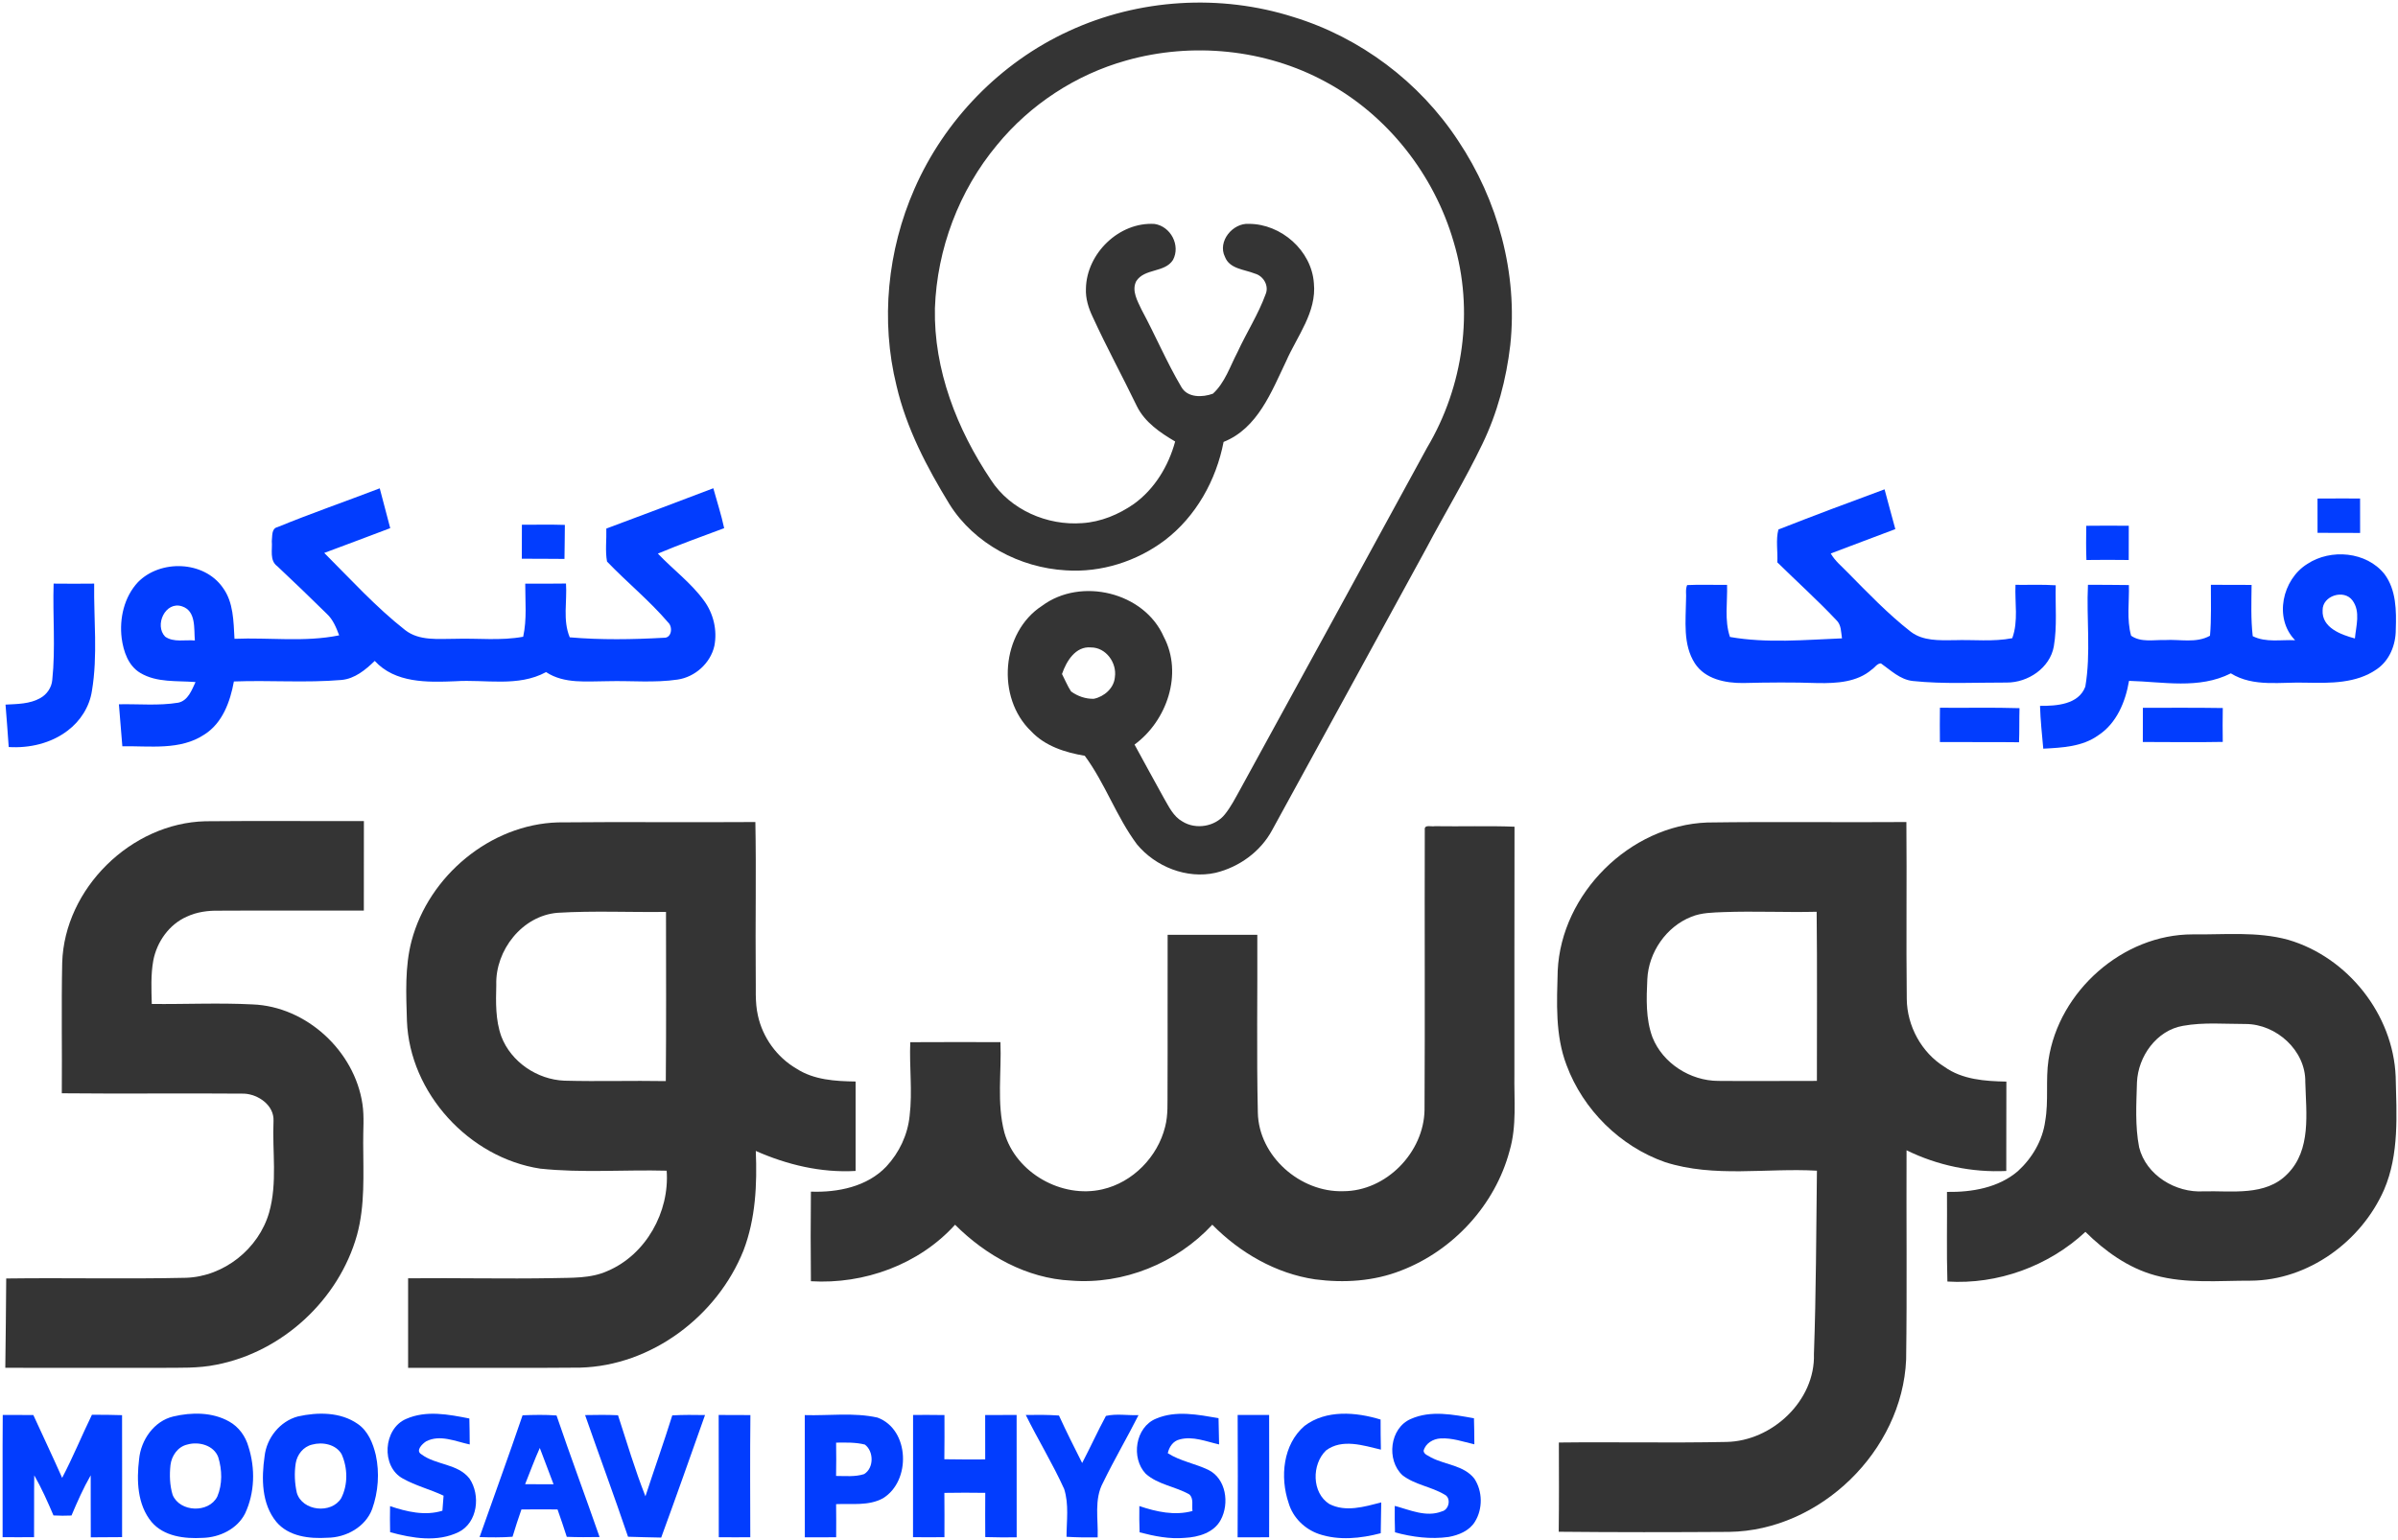
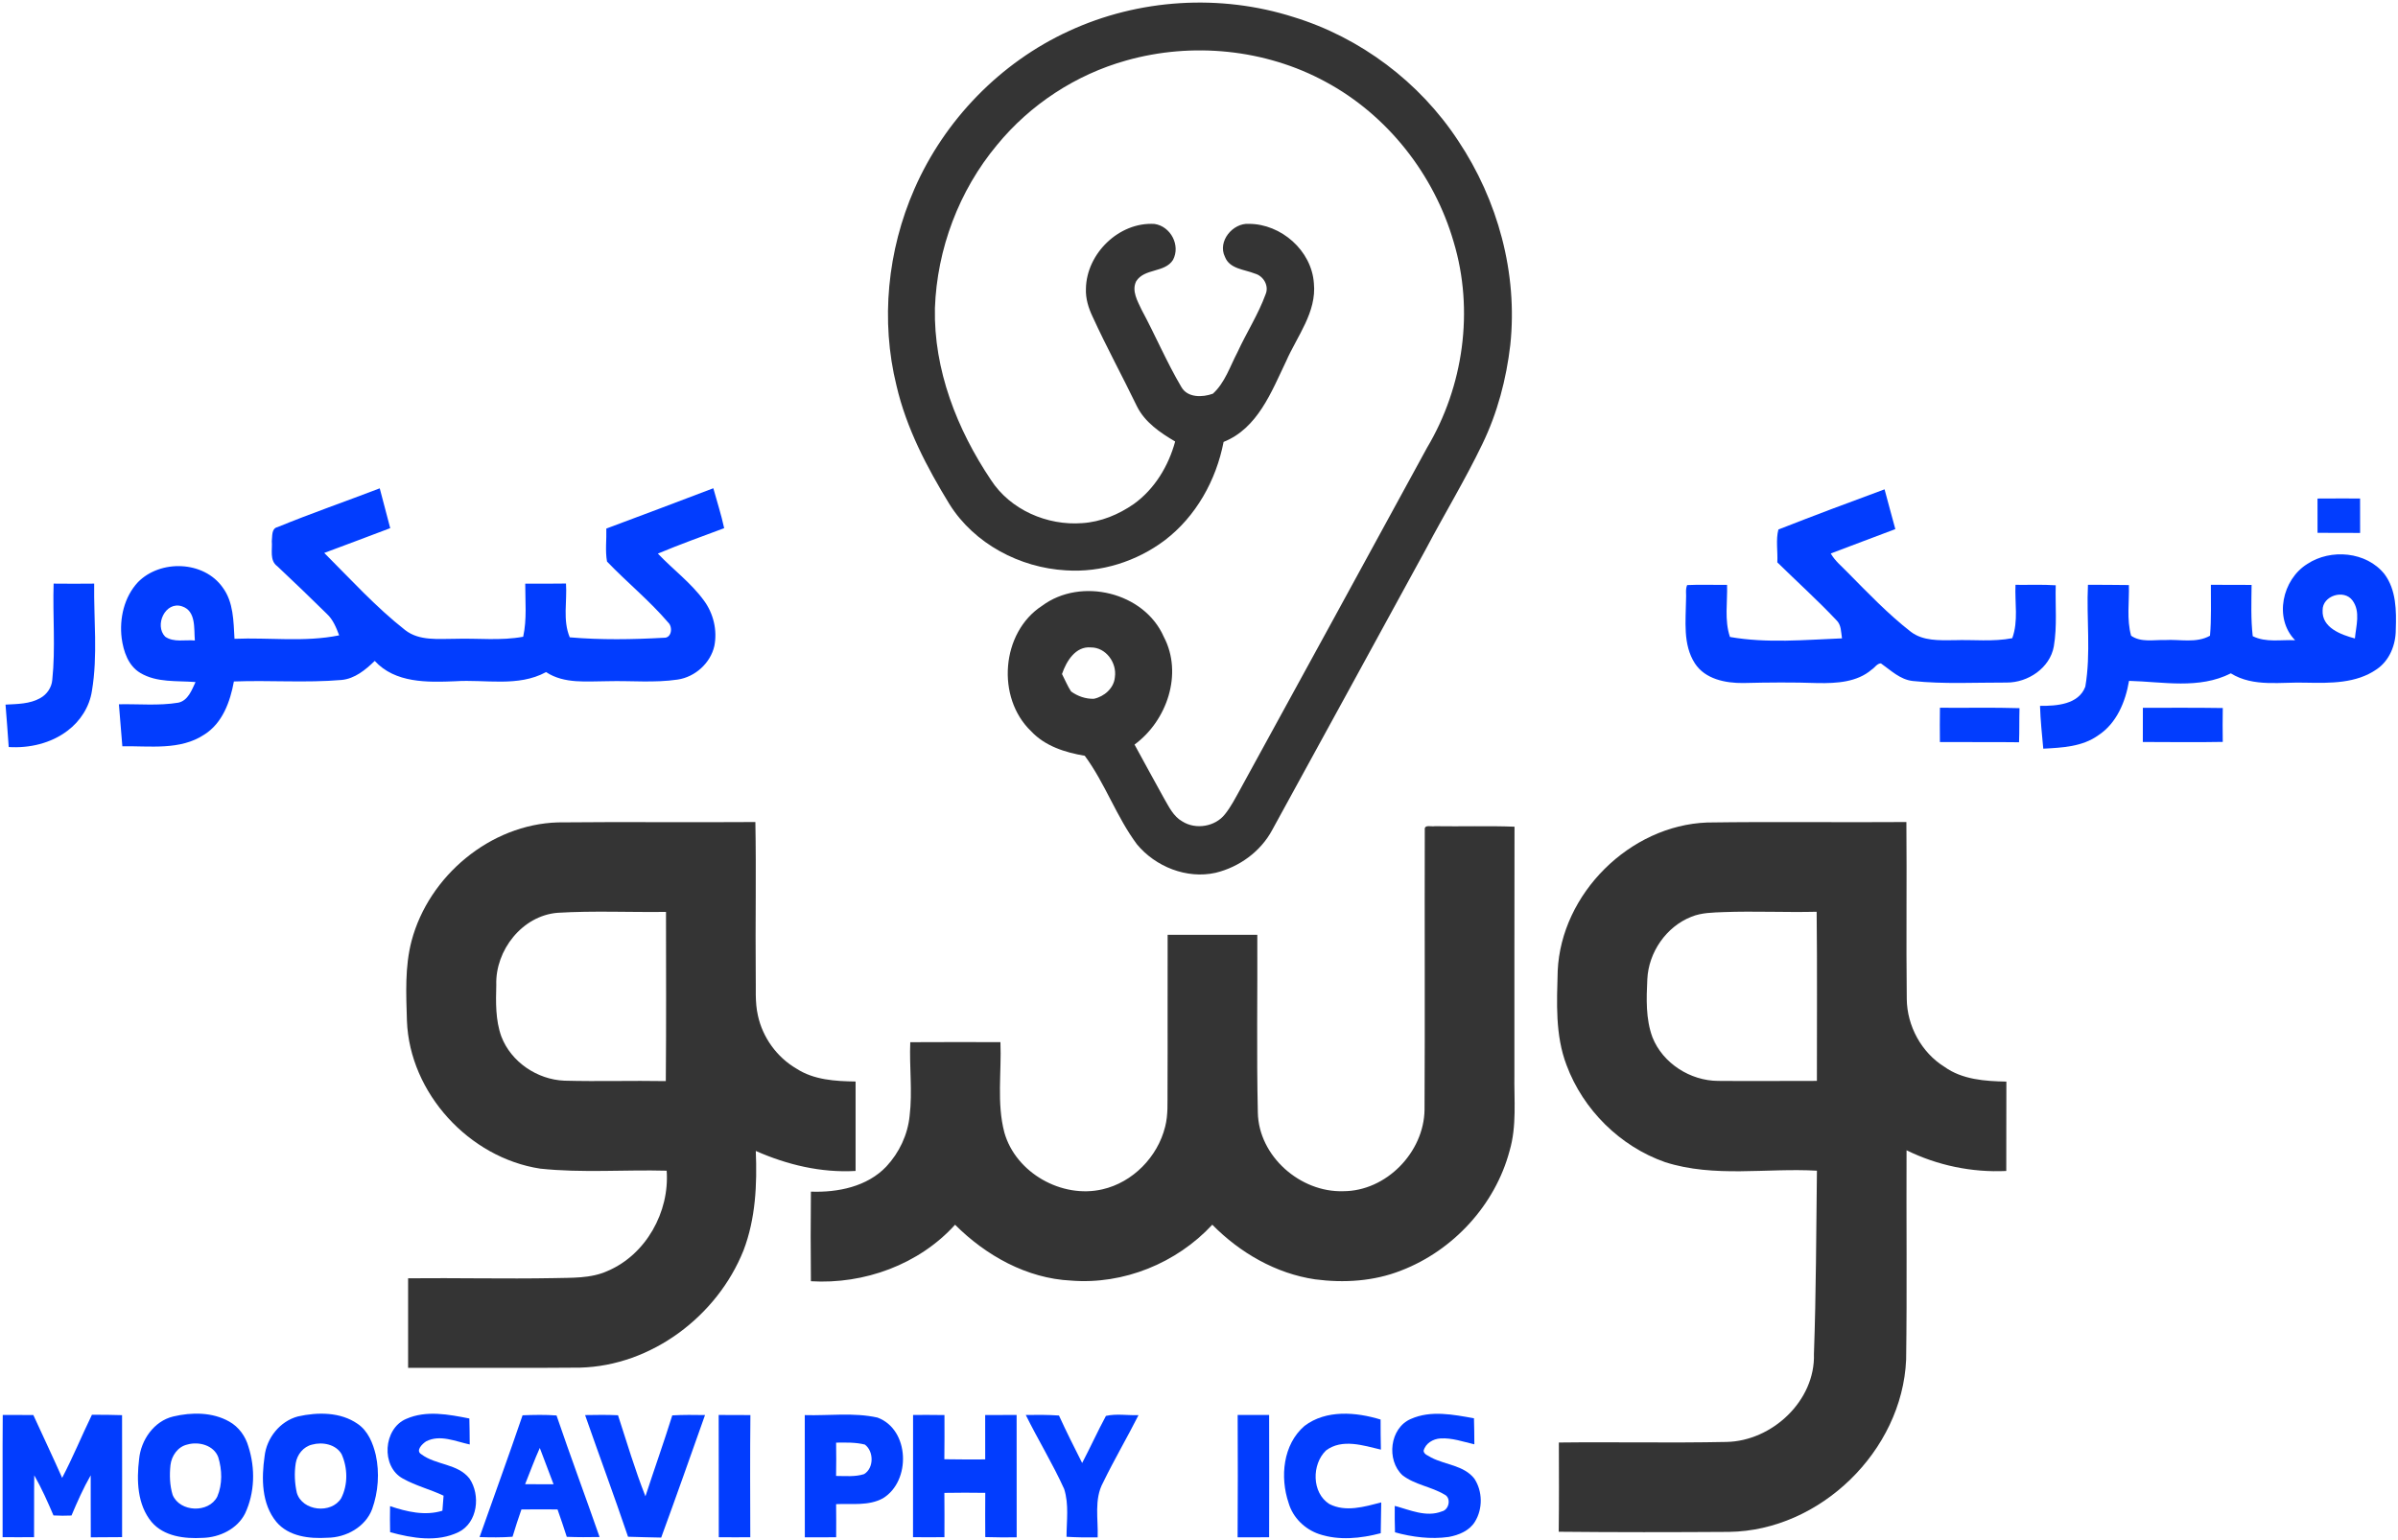
<svg xmlns="http://www.w3.org/2000/svg" width="864pt" height="555pt" viewBox="0 0 864 555" version="1.1">
  <g id="#ffffffff"> </g>
  <g id="#343434ff">
    <path fill="#343434" opacity="1.00" d=" M 385.11 11.19 C 410.23 -0.44 439.65 -2.27 466.02 6.13 C 490.16 13.52 511.46 29.56 525.33 50.64 C 539.68 72.11 546.91 98.55 544.16 124.33 C 542.72 136.67 539.52 148.86 534.08 160.07 C 527.90 172.93 520.48 185.15 513.82 197.77 C 495.38 231.57 476.88 265.34 458.39 299.11 C 454.23 306.91 446.49 312.51 437.95 314.57 C 427.59 316.88 416.33 312.38 409.65 304.31 C 402.23 294.37 398.21 282.36 390.84 272.39 C 383.79 271.21 376.52 268.91 371.51 263.54 C 358.87 251.47 360.69 227.90 375.47 218.33 C 389.43 207.94 412.25 213.39 419.31 229.51 C 426.31 242.79 420.46 259.79 408.77 268.35 C 412.25 274.79 415.81 281.20 419.34 287.63 C 421.14 290.72 422.75 294.25 426.02 296.07 C 430.83 299.10 437.80 297.96 441.33 293.49 C 443.46 290.85 445.00 287.81 446.65 284.86 C 469.18 243.70 491.74 202.56 514.17 161.35 C 527.31 139.29 531.17 111.84 523.75 87.18 C 516.70 62.90 499.89 41.44 477.55 29.45 C 455.84 17.67 429.50 15.10 405.79 21.80 C 387.63 26.88 371.15 37.67 359.21 52.27 C 345.53 68.68 337.61 89.72 336.85 111.06 C 336.38 133.25 344.81 154.76 357.03 172.97 C 364.00 183.75 377.31 189.51 389.94 188.54 C 396.65 188.11 403.04 185.45 408.52 181.64 C 416.01 176.26 421.02 167.93 423.41 159.12 C 418.02 155.95 412.50 152.21 409.64 146.44 C 404.41 135.62 398.66 125.06 393.66 114.13 C 392.16 110.99 391.11 107.56 391.26 104.05 C 391.46 91.37 403.22 79.92 415.99 80.71 C 421.80 81.58 425.41 88.41 422.64 93.66 C 419.68 98.38 412.35 96.63 409.37 101.37 C 407.65 104.81 409.87 108.53 411.33 111.66 C 416.28 120.85 420.34 130.50 425.65 139.49 C 427.88 143.42 433.28 143.26 437.01 141.89 C 441.36 137.92 443.17 132.06 445.85 126.97 C 449.09 119.92 453.34 113.35 456.00 106.05 C 457.31 103.00 455.22 99.45 452.14 98.61 C 448.38 97.08 443.03 96.97 441.35 92.57 C 438.58 87.01 444.17 80.28 449.99 80.68 C 461.62 80.70 472.56 90.31 473.39 102.04 C 474.44 112.51 467.36 121.12 463.39 130.19 C 458.10 141.22 453.15 154.37 440.86 159.27 C 438.20 173.06 430.92 186.15 419.67 194.72 C 409.56 202.34 396.72 206.42 384.04 205.56 C 367.46 204.63 351.06 195.99 342.13 181.78 C 333.97 168.44 326.57 154.35 323.01 139.01 C 317.21 115.53 319.76 90.22 329.46 68.11 C 340.32 43.24 360.43 22.52 385.11 11.19 M 382.64 242.93 C 383.73 245.01 384.60 247.22 385.90 249.20 C 388.22 250.91 391.20 251.95 394.11 251.85 C 397.83 251.09 401.36 248.03 401.69 244.08 C 402.48 238.91 398.50 233.32 393.06 233.34 C 387.50 232.83 384.18 238.36 382.64 242.93 Z" />
-     <path fill="#343434" opacity="1.00" d=" M 22.41 346.99 C 23.21 320.21 47.27 296.64 73.98 295.99 C 93.03 295.80 112.07 295.98 131.11 295.92 C 131.11 306.67 131.12 317.42 131.09 328.18 C 113.71 328.24 96.34 328.11 78.97 328.22 C 75.00 328.14 70.96 328.66 67.33 330.36 C 60.96 333.14 56.52 339.44 55.23 346.18 C 54.30 351.35 54.55 356.62 54.69 361.84 C 66.79 361.97 78.89 361.38 90.98 362.00 C 110.40 362.72 127.76 378.80 130.59 397.91 C 131.29 402.58 130.80 407.30 130.86 411.99 C 130.88 423.06 131.58 434.36 128.62 445.15 C 122.09 468.44 101.75 487.25 77.98 491.85 C 71.43 493.21 64.70 492.92 58.05 492.98 C 39.34 493.04 20.62 492.96 1.91 492.97 C 2.02 482.24 2.20 471.51 2.24 460.78 C 23.84 460.49 45.45 461.02 67.05 460.53 C 80.69 460.07 93.20 450.10 96.96 437.03 C 100.02 426.26 98.06 414.98 98.55 403.97 C 98.80 398.37 93.10 394.42 87.98 394.16 C 66.08 393.97 44.17 394.26 22.27 394.03 C 22.40 378.35 22.08 362.67 22.41 346.99 Z" />
    <path fill="#343434" opacity="1.00" d=" M 148.30 339.06 C 154.51 315.70 176.65 297.13 201.01 296.40 C 224.72 296.16 248.44 296.44 272.16 296.27 C 272.50 314.51 272.12 332.77 272.29 351.01 C 272.42 356.02 271.95 361.10 273.08 366.03 C 274.81 373.96 279.94 381.06 286.97 385.15 C 293.25 389.24 301.00 389.68 308.27 389.79 C 308.29 400.53 308.29 411.27 308.27 422.02 C 295.87 422.74 283.59 419.81 272.31 414.81 C 272.82 426.87 272.24 439.28 267.88 450.68 C 258.42 474.34 234.75 492.25 208.99 492.91 C 188.34 493.11 167.69 492.92 147.04 492.99 C 147.05 482.23 147.04 471.47 147.04 460.71 C 164.52 460.53 181.99 460.97 199.46 460.65 C 205.98 460.47 212.80 460.84 218.89 458.08 C 232.75 452.19 241.29 436.78 240.20 421.93 C 225.02 421.52 209.78 422.80 194.64 421.19 C 169.04 417.29 147.61 393.97 146.62 367.97 C 146.33 358.33 145.82 348.47 148.30 339.06 M 178.81 354.98 C 178.65 361.19 178.49 367.62 180.63 373.55 C 184.13 382.76 193.60 389.11 203.36 389.49 C 215.53 389.82 227.72 389.42 239.89 389.64 C 240.07 369.32 239.97 348.99 239.96 328.66 C 226.95 328.84 213.92 328.19 200.92 328.98 C 188.17 330.00 178.41 342.49 178.81 354.98 Z" />
    <path fill="#343434" opacity="1.00" d=" M 615.08 296.44 C 639.01 296.09 662.94 296.45 686.87 296.27 C 687.06 317.53 686.76 338.79 687.01 360.05 C 687.11 369.76 692.28 379.32 700.56 384.48 C 707.01 389.12 715.22 389.67 722.90 389.82 C 722.85 400.56 722.90 411.29 722.86 422.03 C 710.50 422.63 698.04 420.04 686.93 414.57 C 686.82 439.73 687.13 464.90 686.78 490.05 C 685.37 522.87 655.86 551.68 622.97 552.11 C 602.52 552.24 582.06 552.27 561.61 552.06 C 561.74 541.34 561.69 530.62 561.66 519.90 C 581.79 519.66 601.92 520.11 622.05 519.69 C 638.49 519.39 654.11 504.80 653.56 487.98 C 654.35 465.98 654.37 443.95 654.64 421.93 C 636.44 420.89 617.68 424.53 599.96 418.86 C 583.75 413.20 570.40 399.97 564.43 383.89 C 560.29 373.08 560.93 361.27 561.24 349.92 C 562.49 322.05 587.21 297.50 615.08 296.44 M 609.41 330.41 C 600.34 333.97 593.98 343.24 593.53 352.92 C 593.20 359.91 592.92 367.18 595.38 373.85 C 599.11 383.25 609.03 389.53 619.05 389.57 C 630.91 389.68 642.77 389.55 654.63 389.57 C 654.60 369.25 654.77 348.93 654.54 328.61 C 643.36 328.88 632.17 328.32 621.00 328.73 C 617.10 328.90 613.07 328.91 609.41 330.41 Z" />
    <path fill="#343434" opacity="1.00" d=" M 513.35 299.07 C 513.10 297.02 515.80 298.04 516.95 297.77 C 526.53 297.92 536.11 297.59 545.68 297.95 C 545.59 327.64 545.68 357.33 545.64 387.03 C 545.48 396.30 546.56 405.78 543.89 414.82 C 538.69 434.30 523.58 450.71 504.81 457.92 C 495.01 461.79 484.20 462.46 473.82 461.09 C 459.68 459.01 446.74 451.50 436.79 441.40 C 423.95 455.25 404.78 463.06 385.90 461.54 C 369.94 460.76 355.24 452.53 344.11 441.41 C 331.13 455.76 311.34 462.94 292.17 461.77 C 292.06 451.01 292.06 440.24 292.17 429.48 C 301.84 429.83 312.46 427.71 319.36 420.41 C 324.01 415.42 327.06 408.96 327.74 402.15 C 328.80 393.33 327.60 384.46 327.97 375.62 C 338.80 375.56 349.63 375.57 360.46 375.60 C 360.90 386.46 359.07 397.54 361.88 408.19 C 366.00 422.74 382.58 432.05 397.19 428.65 C 408.16 426.15 417.12 416.94 419.80 406.09 C 420.91 401.83 420.60 397.41 420.66 393.07 C 420.75 374.35 420.63 355.63 420.70 336.91 C 431.47 336.91 442.24 336.90 453.01 336.91 C 453.11 358.28 452.72 379.65 453.20 401.01 C 453.52 416.73 468.51 429.82 483.97 429.32 C 499.45 429.33 513.08 415.28 513.26 399.93 C 513.45 366.31 513.25 332.69 513.35 299.07 Z" />
-     <path fill="#343434" opacity="1.00" d=" M 738.08 381.95 C 741.78 357.23 764.86 336.73 790.00 336.76 C 801.46 336.90 813.18 335.64 824.39 338.70 C 845.86 344.97 862.25 365.59 863.16 388.00 C 863.49 401.63 864.49 416.00 858.97 428.82 C 850.76 447.47 831.64 461.42 810.99 461.57 C 799.50 461.53 787.74 462.74 776.51 459.65 C 766.81 456.99 758.45 450.97 751.38 443.98 C 738.08 456.35 719.81 463.02 701.65 461.88 C 701.32 451.11 701.59 440.34 701.50 429.58 C 710.46 429.71 720.07 428.10 727.07 422.07 C 732.20 417.38 735.96 411.00 736.89 404.04 C 738.17 396.73 736.99 389.27 738.08 381.95 M 786.52 369.72 C 777.00 371.35 770.36 380.74 769.95 390.05 C 769.73 397.86 769.22 405.79 770.73 413.50 C 773.22 423.58 783.93 430.01 793.99 429.37 C 804.13 429.12 816.29 431.20 824.13 423.13 C 832.84 414.43 830.89 401.13 830.60 389.97 C 830.78 378.63 820.17 369.08 809.09 369.06 C 801.57 369.07 793.97 368.37 786.52 369.72 Z" />
  </g>
  <g id="#023dfeff">
    <path fill="#023dfe" opacity="1.00" d=" M 99.98 189.98 C 112.14 185.00 124.56 180.70 136.82 176.00 C 138.10 180.77 139.37 185.55 140.60 190.35 C 132.68 193.34 124.77 196.34 116.83 199.28 C 126.33 208.77 135.40 218.78 145.98 227.09 C 151.09 231.08 157.94 230.21 164.00 230.23 C 172.16 229.97 180.41 230.99 188.50 229.49 C 189.88 223.19 189.23 216.74 189.24 210.36 C 194.14 210.34 199.03 210.41 203.93 210.31 C 204.37 216.78 202.70 223.50 205.28 229.70 C 216.54 230.67 227.87 230.48 239.14 229.86 C 242.02 230.05 242.49 225.97 240.75 224.36 C 234.00 216.45 225.88 209.87 218.71 202.39 C 218.01 198.49 218.58 194.45 218.46 190.50 C 231.34 185.74 244.17 180.82 257.01 175.97 C 258.32 180.76 259.88 185.49 260.92 190.36 C 252.93 193.34 244.89 196.23 237.03 199.52 C 242.45 205.23 248.90 209.98 253.57 216.37 C 257.04 221.03 258.51 227.11 257.38 232.82 C 255.96 239.04 250.42 244.01 244.13 244.93 C 235.80 246.16 227.36 245.29 218.98 245.51 C 211.52 245.50 203.33 246.59 196.75 242.23 C 186.64 247.72 174.91 244.80 163.99 245.53 C 154.01 245.94 142.36 246.23 135.02 238.20 C 131.69 241.42 127.82 244.64 123.02 245.07 C 110.13 246.16 97.18 245.12 84.27 245.61 C 82.95 252.87 80.17 260.63 73.61 264.75 C 64.90 270.54 53.95 268.79 44.08 268.97 C 43.68 263.92 43.24 258.87 42.84 253.83 C 49.98 253.68 57.19 254.42 64.26 253.25 C 67.78 252.47 69.09 248.71 70.45 245.82 C 63.79 245.28 56.52 246.11 50.55 242.53 C 46.20 239.95 44.48 234.76 43.84 230.02 C 42.96 222.91 44.73 215.14 49.71 209.81 C 57.82 201.56 73.48 202.09 80.26 211.77 C 84.17 217.07 84.12 223.94 84.49 230.23 C 97.05 229.71 109.77 231.52 122.20 228.98 C 121.14 226.18 119.99 223.29 117.73 221.21 C 111.85 215.44 105.94 209.71 99.92 204.08 C 97.03 202.02 98.20 198.06 97.93 195.04 C 98.17 193.29 97.72 190.49 99.98 189.98 M 59.51 229.46 C 62.60 231.63 66.68 230.50 70.21 230.84 C 69.83 226.59 70.73 220.21 65.58 218.53 C 59.58 216.54 55.52 225.35 59.51 229.46 Z" />
    <path fill="#023dfe" opacity="1.00" d=" M 640.76 190.84 C 653.44 185.86 666.22 181.07 679.01 176.36 C 680.23 181.16 681.64 185.91 682.89 190.70 C 675.11 193.57 667.39 196.60 659.62 199.48 C 661.14 202.14 663.54 204.09 665.65 206.26 C 672.98 213.67 680.21 221.26 688.45 227.68 C 692.87 231.07 698.75 230.77 704.02 230.73 C 711.01 230.48 718.09 231.36 725.02 230.01 C 727.28 223.81 725.89 217.20 726.18 210.78 C 731.01 210.84 735.85 210.63 740.68 210.94 C 740.48 218.28 741.24 225.70 739.99 232.99 C 738.58 240.77 730.68 246.03 723.04 246.00 C 711.76 245.96 700.42 246.62 689.18 245.44 C 684.61 244.94 681.27 241.60 677.70 239.09 C 676.29 239.10 675.49 240.64 674.38 241.32 C 669.10 245.89 661.70 246.29 655.04 246.19 C 646.05 245.87 637.05 245.95 628.05 246.17 C 621.73 246.23 614.37 244.79 610.68 239.11 C 606.25 232.26 607.41 223.74 607.48 216.02 C 607.64 214.32 607.18 212.46 607.88 210.87 C 612.67 210.63 617.46 210.85 622.26 210.79 C 622.46 217.04 621.25 223.52 623.31 229.57 C 636.63 231.90 650.25 230.61 663.67 230.07 C 663.31 227.82 663.45 225.19 661.64 223.50 C 654.83 216.28 647.45 209.63 640.37 202.68 C 640.58 198.77 639.77 194.58 640.76 190.84 Z" />
    <path fill="#023dfe" opacity="1.00" d=" M 835.00 179.68 C 840.11 179.63 845.22 179.66 850.34 179.66 C 850.37 183.80 850.37 187.94 850.35 192.08 C 845.23 192.06 840.12 192.05 835.01 192.04 C 834.99 187.92 834.99 183.80 835.00 179.68 Z" />
-     <path fill="#023dfe" opacity="1.00" d=" M 188.04 189.12 C 193.20 189.14 198.36 189.01 203.52 189.18 C 203.43 193.27 203.50 197.35 203.38 201.44 C 198.26 201.36 193.13 201.42 188.01 201.37 C 188.03 197.29 188.02 193.20 188.04 189.12 Z" />
-     <path fill="#023dfe" opacity="1.00" d=" M 751.68 189.50 C 756.78 189.45 761.89 189.43 767.00 189.49 C 767.00 193.60 767.02 197.72 766.98 201.83 C 761.90 201.78 756.82 201.74 751.74 201.83 C 751.57 197.72 751.63 193.61 751.68 189.50 Z" />
    <path fill="#023dfe" opacity="1.00" d=" M 831.31 203.26 C 839.77 197.67 852.63 198.78 859.12 206.90 C 863.38 212.59 863.44 220.11 863.20 226.91 C 863.21 232.40 860.95 238.10 856.28 241.24 C 848.96 246.34 839.57 246.22 831.03 246.05 C 821.93 245.71 811.97 247.78 803.77 242.68 C 792.32 248.50 779.31 245.71 767.09 245.39 C 765.82 252.91 762.63 260.70 756.01 265.01 C 750.28 269.15 742.97 269.47 736.19 269.83 C 735.73 264.69 735.17 259.56 735.02 254.40 C 740.91 254.44 748.91 253.96 751.34 247.48 C 753.41 235.36 751.70 222.99 752.29 210.76 C 757.21 210.78 762.12 210.79 767.04 210.86 C 767.21 216.92 766.19 223.22 767.84 229.12 C 771.40 231.62 775.96 230.55 780.02 230.68 C 785.43 230.34 791.26 231.92 796.26 229.13 C 796.80 223.02 796.54 216.89 796.58 210.77 C 801.47 210.78 806.36 210.78 811.25 210.81 C 811.19 216.96 810.95 223.14 811.66 229.28 C 816.43 231.67 821.83 230.49 826.93 230.75 C 819.17 222.83 822.32 208.85 831.31 203.26 M 836.84 219.94 C 836.49 226.25 843.50 228.76 848.47 230.11 C 848.88 225.63 850.55 220.42 847.62 216.44 C 844.59 212.21 836.74 214.70 836.84 219.94 Z" />
    <path fill="#023dfe" opacity="1.00" d=" M 19.32 210.34 C 24.19 210.36 29.06 210.43 33.93 210.34 C 33.75 223.22 35.27 236.22 33.12 249.01 C 32.26 254.72 28.94 259.91 24.34 263.35 C 18.34 267.93 10.59 269.70 3.14 269.24 C 2.80 264.14 2.39 259.04 1.99 253.95 C 6.24 253.72 10.78 253.75 14.58 251.56 C 16.93 250.24 18.59 247.79 18.83 245.10 C 20.05 233.55 18.95 221.92 19.32 210.34 Z" />
    <path fill="#023dfe" opacity="1.00" d=" M 698.96 255.08 C 708.52 255.17 718.08 254.93 727.63 255.23 C 727.51 259.33 727.62 263.43 727.46 267.52 C 717.96 267.39 708.45 267.52 698.95 267.45 C 698.91 263.33 698.90 259.20 698.96 255.08 Z" />
    <path fill="#023dfe" opacity="1.00" d=" M 772.08 255.10 C 781.67 255.10 791.27 255.03 800.87 255.18 C 800.82 259.25 800.78 263.32 800.86 267.39 C 791.26 267.58 781.66 267.43 772.06 267.42 C 772.08 263.31 772.07 259.21 772.08 255.10 Z" />
    <path fill="#023dfe" opacity="1.00" d=" M 0.99 509.96 C 4.66 509.94 8.34 509.96 12.01 509.99 C 15.46 517.55 19.03 525.05 22.39 532.64 C 26.28 525.22 29.46 517.44 33.12 509.90 C 36.74 509.86 40.36 509.94 43.98 510.04 C 44.02 524.69 43.99 539.35 43.99 554.00 C 40.23 554.05 36.47 554.08 32.71 554.07 C 32.66 546.62 32.71 539.17 32.68 531.72 C 30.01 536.36 27.85 541.28 25.76 546.21 C 23.60 546.31 21.43 546.30 19.27 546.18 C 17.17 541.27 15.00 536.36 12.34 531.73 C 12.23 539.15 12.34 546.58 12.27 554.01 C 8.50 554.05 4.72 554.05 0.94 554.01 C 0.99 539.33 0.86 524.64 0.99 509.96 Z" />
    <path fill="#023dfe" opacity="1.00" d=" M 62.41 510.52 C 69.04 508.95 76.52 508.90 82.60 512.35 C 86.03 514.26 88.46 517.65 89.52 521.41 C 92.01 529.20 91.82 537.99 88.31 545.46 C 85.49 551.08 79.08 554.13 72.98 554.27 C 66.52 554.64 59.06 553.76 54.61 548.53 C 49.45 542.28 49.18 533.57 50.12 525.90 C 50.77 519.01 55.45 512.19 62.41 510.52 M 67.49 520.63 C 64.06 521.40 61.82 524.68 61.42 528.03 C 61.04 531.60 61.15 535.32 62.20 538.78 C 64.81 545.05 75.21 545.44 78.29 539.39 C 80.18 534.93 80.04 529.77 78.64 525.20 C 77.05 520.87 71.59 519.44 67.49 520.63 Z" />
    <path fill="#023dfe" opacity="1.00" d=" M 107.34 510.50 C 114.45 508.91 122.66 508.85 128.87 513.18 C 132.61 515.72 134.39 520.16 135.40 524.41 C 136.79 530.85 136.29 537.70 134.08 543.90 C 131.65 550.36 124.66 554.18 117.96 554.22 C 111.49 554.63 104.03 553.80 99.58 548.51 C 94.20 541.98 94.19 532.82 95.33 524.86 C 96.05 518.27 100.87 512.22 107.34 510.50 M 112.46 520.65 C 109.28 521.39 107.03 524.27 106.54 527.42 C 106.00 530.93 106.17 534.57 106.95 538.04 C 108.93 544.65 119.40 545.75 122.94 539.95 C 125.42 535.08 125.29 529.04 123.08 524.10 C 121.03 520.53 116.18 519.61 112.46 520.65 Z" />
    <path fill="#023dfe" opacity="1.00" d=" M 146.37 511.38 C 153.60 508.20 161.67 509.78 169.11 511.24 C 169.19 514.36 169.22 517.47 169.24 520.60 C 164.16 519.52 158.54 516.89 153.52 519.49 C 152.14 520.39 149.60 522.84 151.83 524.15 C 157.07 528.09 164.88 527.45 169.14 532.86 C 173.21 538.82 172.14 548.74 165.26 552.17 C 157.50 555.95 148.55 554.39 140.56 552.22 C 140.49 549.09 140.48 545.96 140.54 542.83 C 146.58 544.85 153.12 546.42 159.40 544.48 C 159.53 542.66 159.67 540.86 159.82 539.06 C 155.02 536.78 149.79 535.50 145.15 532.89 C 137.18 528.57 138.07 514.87 146.37 511.38 Z" />
    <path fill="#023dfe" opacity="1.00" d=" M 188.28 510.09 C 192.36 509.93 196.45 509.84 200.52 510.15 C 205.51 524.82 210.94 539.33 216.03 553.96 C 212.09 554.03 208.15 554.05 204.21 553.89 C 203.17 550.57 202.01 547.30 200.88 544.02 C 196.54 543.97 192.20 543.98 187.87 544.03 C 186.75 547.29 185.64 550.55 184.67 553.86 C 180.71 554.16 176.75 554.11 172.79 553.98 C 177.94 539.35 183.28 524.78 188.28 510.09 M 189.20 534.92 C 192.61 534.94 196.03 534.95 199.45 534.95 C 197.80 530.58 196.12 526.23 194.49 521.86 C 192.55 526.14 190.97 530.57 189.20 534.92 Z" />
    <path fill="#023dfe" opacity="1.00" d=" M 210.81 510.01 C 214.77 509.94 218.72 509.88 222.67 510.07 C 225.85 519.84 228.77 529.72 232.55 539.28 C 235.72 529.54 239.17 519.90 242.22 510.12 C 246.15 509.89 250.09 509.94 254.02 510.00 C 248.80 524.73 243.61 539.48 238.23 554.16 C 234.25 554.06 230.26 554.01 226.28 553.86 C 221.32 539.18 215.91 524.65 210.81 510.01 Z" />
    <path fill="#023dfe" opacity="1.00" d=" M 258.94 509.97 C 262.75 509.97 266.56 509.99 270.37 510.01 C 270.21 524.69 270.30 539.36 270.33 554.04 C 266.55 554.07 262.76 554.07 258.98 554.03 C 258.95 539.34 258.99 524.66 258.94 509.97 Z" />
    <path fill="#023dfe" opacity="1.00" d=" M 289.96 510.02 C 298.68 510.28 307.56 509.00 316.16 510.91 C 327.81 515.21 328.31 533.84 318.10 540.01 C 312.95 542.83 306.87 541.85 301.25 542.11 C 301.30 546.09 301.30 550.07 301.27 554.05 C 297.51 554.05 293.75 554.06 289.98 554.07 C 289.97 539.39 289.97 524.71 289.96 510.02 M 301.25 519.94 C 301.32 523.94 301.31 527.94 301.24 531.95 C 304.59 531.95 308.07 532.33 311.32 531.29 C 314.92 529.14 314.87 523.06 311.61 520.64 C 308.23 519.78 304.70 519.91 301.25 519.94 Z" />
    <path fill="#023dfe" opacity="1.00" d=" M 328.98 509.96 C 332.75 509.94 336.52 509.95 340.29 510.00 C 340.30 515.31 340.33 520.62 340.25 525.93 C 345.16 526.04 350.06 525.99 354.97 525.99 C 354.97 520.66 354.95 515.32 354.96 509.99 C 358.73 509.96 362.51 509.96 366.29 509.97 C 366.30 524.67 366.27 539.37 366.31 554.07 C 362.53 554.12 358.76 554.09 354.99 553.98 C 354.95 548.67 354.96 543.35 354.99 538.04 C 350.08 537.99 345.17 537.94 340.26 538.05 C 340.32 543.37 340.29 548.69 340.28 554.01 C 336.50 554.06 332.73 554.07 328.96 554.01 C 328.97 539.33 328.96 524.65 328.98 509.96 Z" />
    <path fill="#023dfe" opacity="1.00" d=" M 369.59 509.97 C 373.57 509.91 377.57 509.89 381.55 510.17 C 384.18 515.94 387.04 521.61 389.90 527.28 C 392.84 521.67 395.46 515.89 398.47 510.31 C 402.27 509.43 406.31 510.18 410.21 510.03 C 406.08 518.20 401.43 526.11 397.43 534.35 C 394.14 540.40 395.73 547.52 395.49 554.09 C 391.75 554.15 388.00 554.10 384.27 553.88 C 384.28 548.15 385.19 542.20 383.42 536.65 C 379.29 527.52 374.02 518.95 369.59 509.97 Z" />
-     <path fill="#023dfe" opacity="1.00" d=" M 416.53 511.30 C 423.71 508.23 431.65 509.87 439.04 511.12 C 439.14 514.27 439.19 517.43 439.24 520.59 C 434.59 519.55 429.78 517.49 424.99 518.80 C 422.63 519.37 421.24 521.51 420.75 523.75 C 425.25 526.62 430.60 527.47 435.35 529.75 C 441.79 532.90 443.02 541.88 439.84 547.77 C 437.38 552.41 431.80 554.01 426.91 554.26 C 421.39 554.77 415.92 553.65 410.60 552.27 C 410.48 549.11 410.46 545.96 410.51 542.80 C 416.64 544.87 423.24 546.34 429.65 544.58 C 429.37 542.62 430.17 540.03 428.50 538.59 C 423.47 535.72 417.24 535.12 412.81 531.16 C 407.42 525.51 409.02 514.36 416.53 511.30 Z" />
    <path fill="#023dfe" opacity="1.00" d=" M 445.93 509.96 C 449.71 509.95 453.49 509.95 457.27 509.96 C 457.30 524.65 457.31 539.34 457.27 554.03 C 453.48 554.08 449.69 554.09 445.91 554.07 C 446.02 539.37 445.99 524.66 445.93 509.96 Z" />
    <path fill="#023dfe" opacity="1.00" d=" M 470.01 513.92 C 477.80 508.00 488.57 508.91 497.43 511.62 C 497.39 515.23 497.49 518.84 497.54 522.46 C 491.18 520.96 483.55 518.40 477.75 522.77 C 472.59 527.77 472.59 538.01 478.94 542.05 C 484.86 545.11 491.61 543.03 497.66 541.49 C 497.62 545.19 497.53 548.89 497.48 552.59 C 490.26 554.48 482.41 555.31 475.22 552.88 C 470.09 551.13 465.81 546.95 464.29 541.70 C 461.14 532.42 462.22 520.62 470.01 513.92 Z" />
    <path fill="#023dfe" opacity="1.00" d=" M 508.32 511.41 C 515.54 508.19 523.61 509.84 531.07 511.16 C 531.17 514.29 531.20 517.42 531.21 520.55 C 527.19 519.63 523.18 518.17 519.01 518.43 C 516.36 518.57 513.58 520.19 512.92 522.90 C 513.07 524.26 514.70 524.63 515.68 525.32 C 520.77 527.97 527.43 528.10 531.21 532.92 C 534.20 537.45 534.29 543.82 531.42 548.44 C 529.41 551.72 525.60 553.27 521.97 553.93 C 515.49 554.84 508.90 553.98 502.62 552.28 C 502.52 549.10 502.49 545.92 502.53 542.74 C 508.01 544.20 513.86 546.95 519.53 544.72 C 522.14 544.13 522.97 539.82 520.43 538.64 C 515.65 535.79 509.78 535.15 505.32 531.70 C 499.44 526.25 500.70 514.68 508.32 511.41 Z" />
  </g>
</svg>